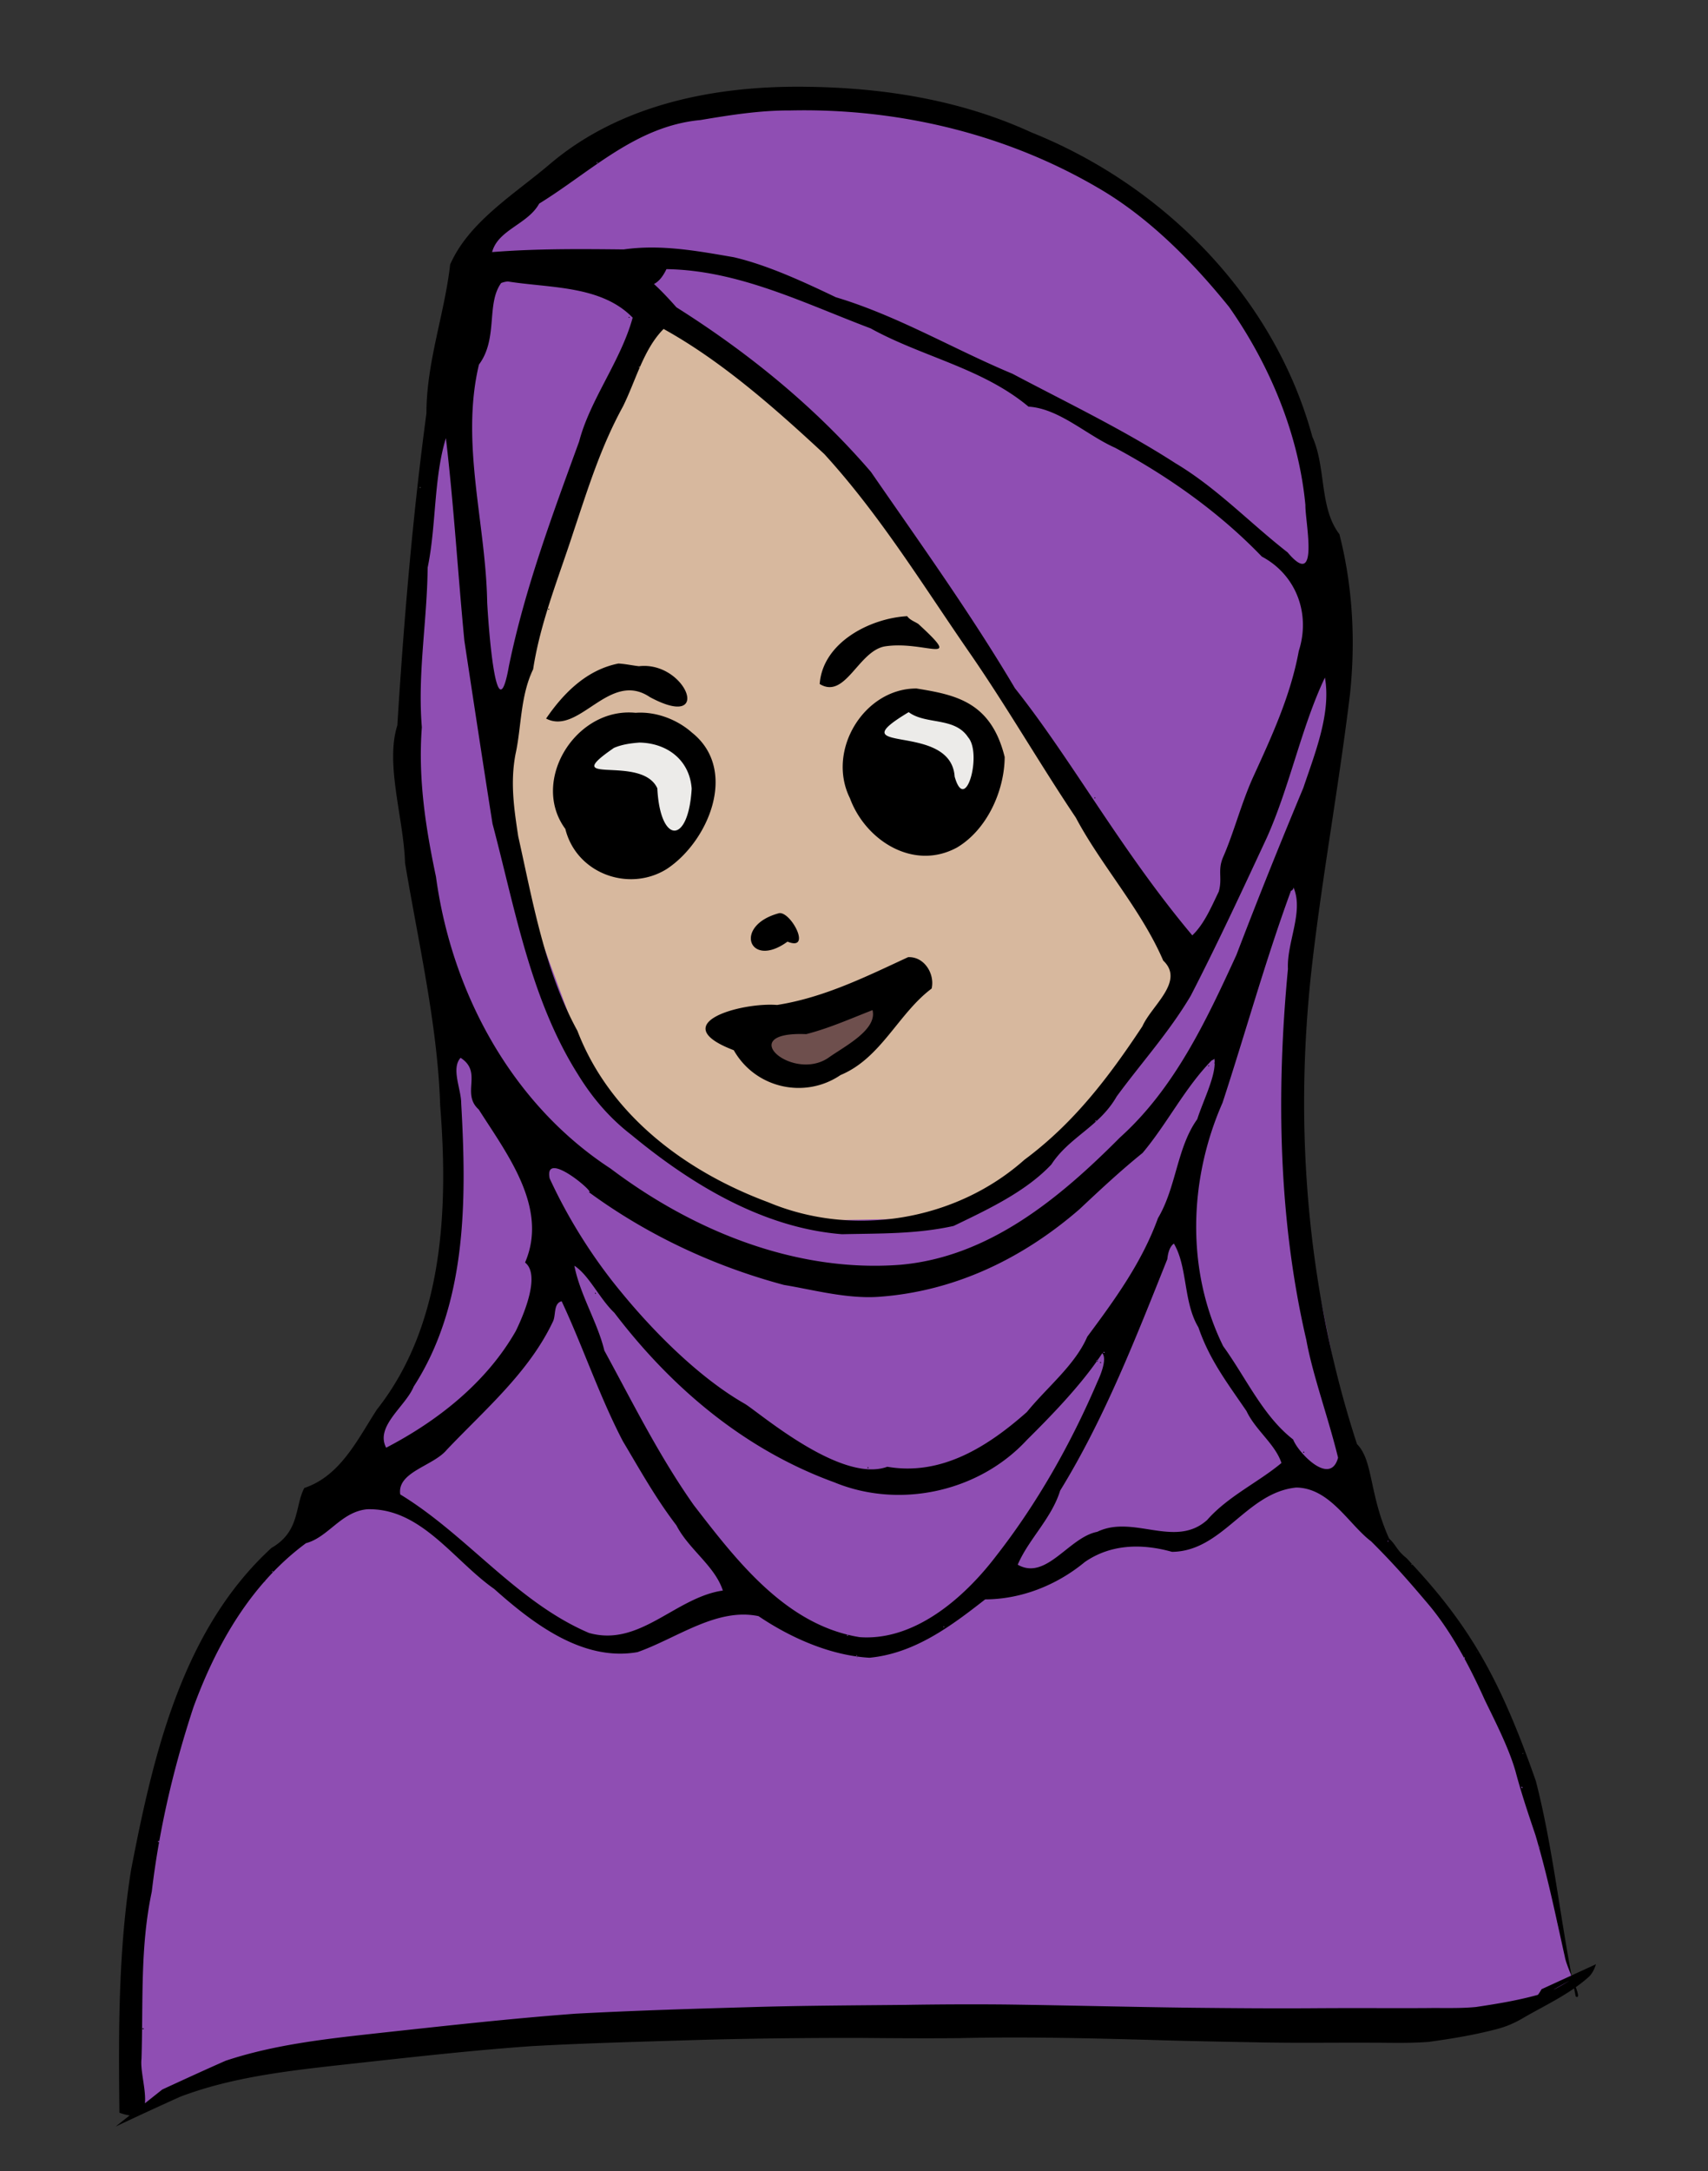
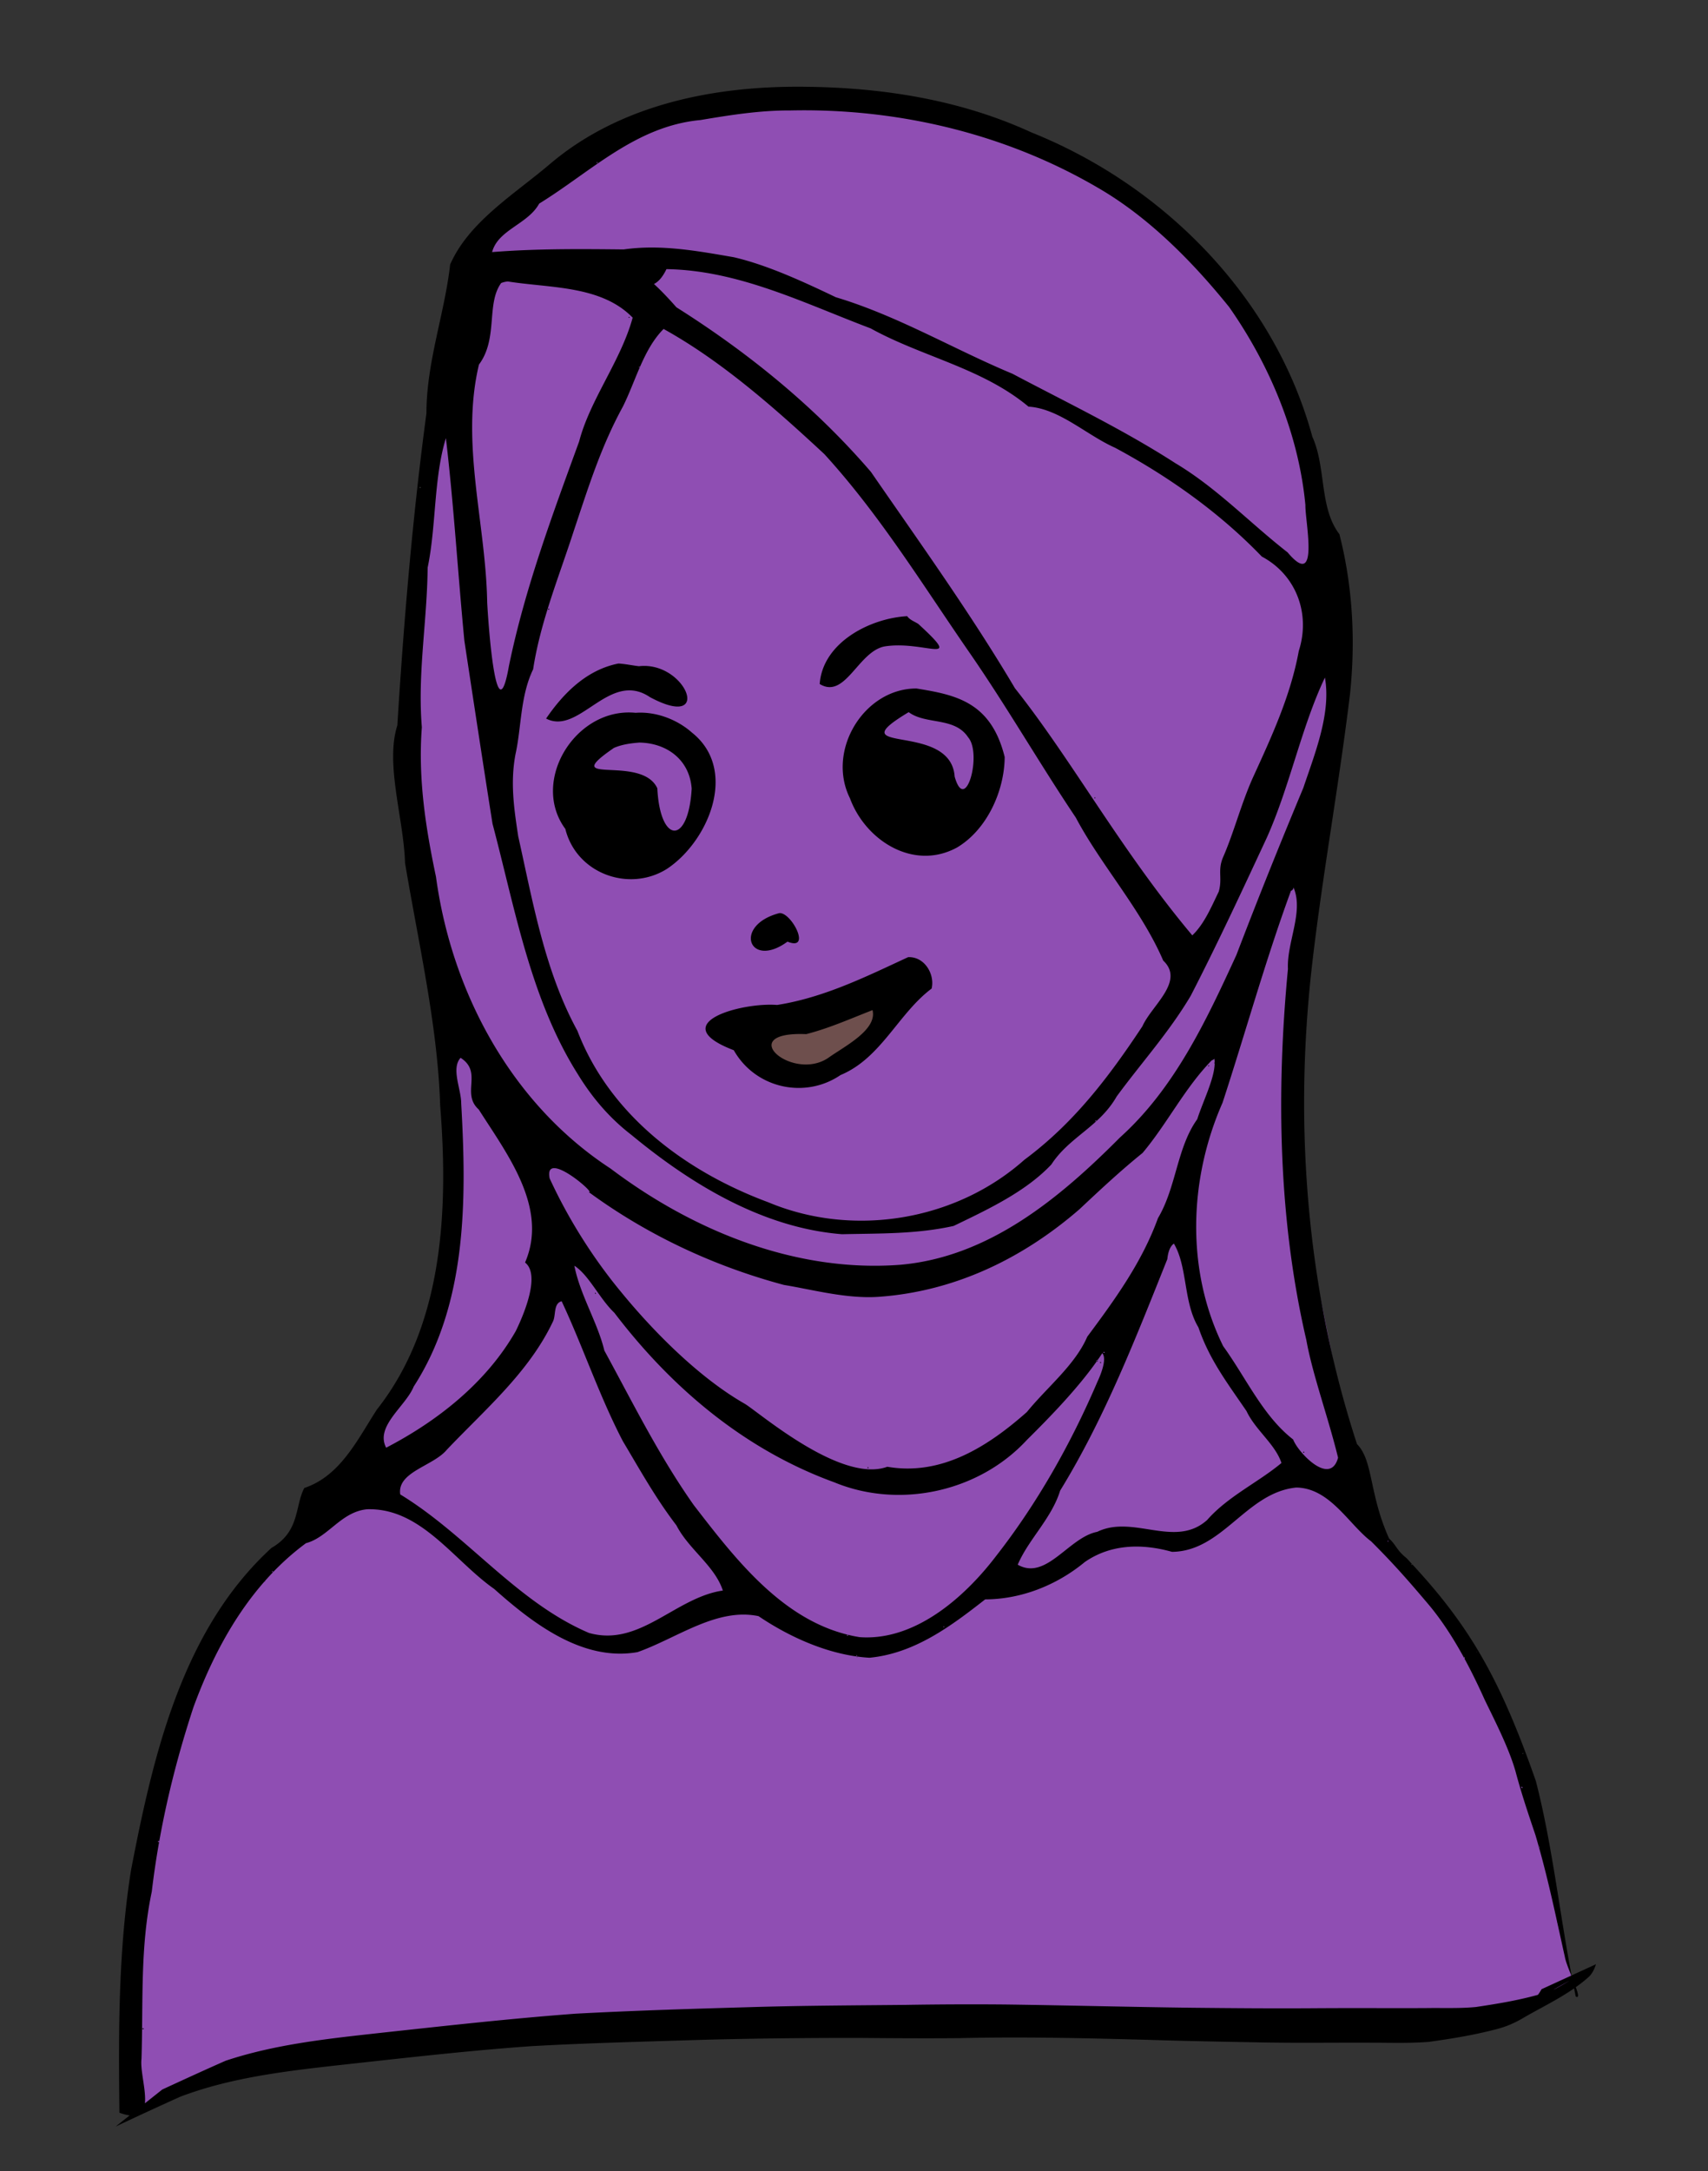
<svg xmlns="http://www.w3.org/2000/svg" width="971.4" height="1234.2" viewBox="0 0 971.4 1234.2">
  <rect x="0" y="0" width="971.4" height="1234.2" fill="#333333" stroke="none" />
  <path d="M202.403 842.452l-58.46 53.886-41.653 85.402-28.293 139.288-4.243 79.066 63.005-20.304 279.403-34.932 371.334 4.463 83.831-9.642 27.053-13.995-8.595-32.949-15.234-78.35-47.88-97.936-47.881-60.939-4.353-21.763-34.822-171.934 10.882-174.11 17.865-85.65-6.983-73.226-17.411-84.878-48.073-85.816-45.29-44.05-54.107-29.23-104.99-30.25-68.817 2.26-90.058 28.21-47.88 43.528-21.764 54.41-21.764 137.11-6.53 102.29 13.06 134.936 10.881 45.704v73.997l-2.176 56.585-28.293 63.115-19.588 32.646z" fill="#8f4eb3" fill-rule="evenodd" />
-   <path d="M370.232 179.41L285.75 396.83l1.242 80.755 52.18 141.633 65.847 54.665 59.635 19.878 67.09-1.242 28.574-11.182 31.06-27.332 34.787-28.575 47.21-69.574-2.484-14.909-120.512-181.389-65.847-90.695-60.877-58.392-33.544-26.09z" fill="#d7b89e" fill-rule="evenodd" />
-   <path d="M352.839 414.222l-27.333 21.12 28.575 33.545 29.818 14.909 16.15-26.09-3.726-27.333-23.606-17.393zM516.835 398.071l-27.333 21.12 28.575 33.545 29.817 14.909 16.151-26.09-3.727-27.333-23.605-17.393z" fill="#ecebe9" fill-rule="evenodd" />
  <path d="M506.895 562.067l-85.725 27.332 27.333 21.12h21.12l32.303-23.605 12.424-24.847z" fill="#6e4f4d" fill-rule="evenodd" />
-   <path d="M454.61 49.295c-50.57-.14-103.006 10.754-142.243 44.285-20.236 17.12-45.762 32.638-56.342 56.75-3.218 28.294-13.493 55.53-13.498 84.621-7.833 58.284-12.898 118.38-16.543 177.381-7.027 21.925 3.638 53.037 4.381 78.223 7.6 45.407 18.552 92.344 19.97 137.7 4.64 58.815 2.093 124.765-35.954 172.936-11.134 17.154-20.703 37.7-41.293 44.623-5.467 10.171-2.33 24.66-18.65 34.04-50.738 46.425-67.25 117.504-79.87 182.95-7.293 45.53-7.196 91.964-6.646 138.137 2.254.825 4.176 1.316 5.816 1.528l-7.992 6.344a2131.428 2131.428 0 0136.824-16.993c28.433-10.754 58.904-14.395 88.924-17.78 36.823-4.018 73.595-8.3 110.549-10.929 32.69-1.823 65.433-2.604 98.158-3.627 29.581-.798 59.173-1.092 88.764-1.062 18.729.182 37.456.283 56.185.133 35.846-.867 71.684-.034 107.516.947 21.846.709 43.7 1.076 65.553 1.492 10.605.178 21.213.206 31.82.178a4686.97 4686.97 0 0133.54-.027c9.71.068 19.405.29 29.089-.486 13.301-1.82 26.528-4.004 39.5-7.493 4.834-1.321 9.433-3.32 13.748-5.859 9.008-5.302 19.854-10.487 29.324-17.033.31 1.536.614 3.077.936 4.605 1.996 1.124 1.423-1.473.04-5.295 2.658-1.884 5.202-3.876 7.546-6.021 2.025-2.002 3.027-4.414 3.947-7.031l-13.91 6.377c-6.97-36.799-11.203-75.323-20.31-110.538-20.154-57.625-37.361-87.703-70.378-123.271.277.72-1.04.556-.127-.137-1.036-1.115-2.039-2.218-3.107-3.345-5.53-4.388-5.516-6.963-9.86-11.108-11.473-25.425-8.91-44.203-18.247-53.639-28.239-86.48-35.864-179.102-25.893-269.357 5.766-51.478 15.639-104.932 21.926-157.062 3.165-30.236 1.592-60.927-6.03-90.784-11.553-15.08-7.464-37.945-15.406-55.457-21.577-79.298-84.502-142.827-159.765-172.936-39.689-18.296-83.442-25.358-127.106-25.933a352.076 352.076 0 00-4.887-.047zm348.374 839.668l.127.137c-.022-.059-.032-.11-.078-.18-.023.016-.028.027-.049.043zM455.105 62.707c59.47-.365 118.574 14.307 169.516 44.145 28.559 16.558 53.465 41.682 74.45 67.693 23.024 32.845 39.572 72.188 43.359 112.601-.25 8.909 8.32 48.805-10.133 26.846-21.432-16.687-40.16-36.592-63.766-50.666-29.52-19.053-61.876-34.556-92.674-50.851-33.47-13.949-65.307-32.978-100.486-43.514-18.672-8.93-38.983-18.307-58.03-22.746-20.489-3.514-41.29-7.447-62.614-4.428-25.192-.273-49.849-.467-74.852 1.508 3.379-12.735 20.362-15.811 26.775-27.555 29.559-18.194 55.041-44.129 91.801-47.515 16.779-2.836 33.82-5.52 50.899-5.436 1.918-.043 3.837-.07 5.755-.082zM339.514 92.068c1.13.792-.627.962 0 0zm39.525 60.918c41.153.64 78.342 19.426 116.102 33.668 29.228 16.173 63.537 22.55 89.793 44.49 17.569 1.134 32.854 16.071 49.207 23.356 30.625 16.448 59.451 36.889 83.513 61.883 19.5 10.344 27.841 32.467 21.012 53.642-4.698 25.727-15.68 49.188-26.197 72.207-6.673 14.946-10.898 31.573-16.942 45.207-3.133 7.621-.183 11.603-2.375 19.393-4.199 8.593-8.182 18.325-15.052 24.865-40.825-48.648-68.333-99.556-100.864-140.474-25.105-42.386-54.152-82.784-81.9-122.973-31.67-36.839-69.58-67.674-110.629-93.566-5.22-5.921-9.425-10.204-12.775-13.252 2.364-1.152 4.831-3.7 7.107-8.446zm-90.154 7.022c24.067 3.812 53.078 2.178 70.937 20.568-6.758 24.626-24.227 46.536-30.435 70.358-15.235 41.842-30.913 83.747-39.932 127.593-7.15 40.492-11.648-22.404-12.377-36.082-.723-44.826-15.324-90.532-4.687-135.197 11.058-14.871 4.004-34.473 12.644-46.371 1.232-.46 2.53-.803 3.85-.87zm68.998 20.039c-1.13.8.627.956 0 0zm19.53 6.95c32.952 18.227 63.288 45.004 91.411 71.12 32.072 35.107 56.625 75.462 83.301 113.926 20.828 30.214 39.39 62.434 59.736 92.72 14.223 26.892 37.227 52.278 49.703 81.268 12.492 11.768-6.633 25.54-11.818 37.307-19.16 28.951-39.002 55.067-67.107 75.9-38.943 34.667-97.332 44.46-145.729 24.16-46.664-17.314-90.081-49.37-108.514-97.453-18.604-33.98-25.296-73.118-33.66-110.533-2.375-15.64-4.623-30.624-1.525-46.834 3.325-14.825 2.64-32.91 10-48.119 4.124-26.976 14.715-52.647 23.174-78.852 8.262-24.657 15.354-47.617 27.896-70.517 3.483-6.995 6.307-14.741 9.555-22.192-.308.047-.693-.085-.207-.529.171.063.28.122.357.178 3.502-7.989 7.516-15.615 13.426-21.55zm-13.427 21.55l-.15.351c.23-.034.408-.168.15-.351zm-110.39 40.51c4.443 37.39 6.828 77.003 10.511 115.166 5.163 34.087 10.65 70.142 16.008 104.039 12.856 48.431 21.59 99.675 48.524 142.379 8.226 13.41 18.045 24.91 30.48 34.49 33.88 27.994 74.748 52.892 119.754 56.445 21.673-.502 42.177.004 63.496-4.709 19.552-9.424 41.065-19.5 55.582-34.947 10.189-15.654 27.28-21.375 37.115-38.617 14.357-19.546 29.83-36.503 42.164-57.317 15.01-29.116 29.27-59.791 43.301-89.922 13.13-29.363 19.686-62.999 32.996-90.914 3.601 20.288-5.695 43.082-12.267 62.67-13.227 31.635-25.83 62.989-38.076 95.018-17.095 37.202-35.13 75.798-66.213 103.738-34.13 34.325-74.518 68.05-125.131 72.385-59.34 4.49-117.796-19.407-164.563-54.69-56.285-36.702-90.395-100.11-99.322-165.884-5.934-28.114-10.244-56.012-8.037-85.006-2.533-30.531 3.024-60.235 3.293-90.707 4.926-23.435 3.388-50.855 10.385-73.617zm-14.73 27.7c1.649.65-1.19 1.037 0 0zm73.173 69.175c-1.178.86 1.179.86 0 0zm203.9 4.322c-21.21 1.188-48.075 15.047-49.742 38.566 14.561 8.862 21.832-18.49 36.885-21.363 22.57-3.63 45.94 11.754 19.19-12.793-2.101-1.371-4.757-2.186-6.333-4.41zm-164.218 26.918c-18.074 3.558-31.265 16.845-41.135 31.285 18.9 9.8 35.955-27.815 59.094-12.162 36.265 19.438 20.544-20.687-6.295-17.596-3.866-.447-7.773-1.312-11.664-1.527zm-49.266 6.262c-.208.133-.029.806 0 0zm218.797 7.928c-29.74-.088-51.393 35.153-37.861 62.382 8.804 23.94 36.103 41.491 60.892 28.012 16.957-10.076 26.98-32.023 27.113-51.457-7.777-31.432-27.966-35.325-50.144-38.937zm-4.416 13.474c9.736 7.237 26.135 2.59 33.78 14.289 8.059 9.21-1.461 44.297-7.667 22.342-2.138-31.807-67.324-11.818-26.459-36.469zm-158.5.164c-32.386-.605-56.306 39.758-36.805 66.2 6.253 25.284 36.027 36.18 57.598 22.82 23.756-15.56 41.044-56.39 14.412-77.583-8.454-7.512-20.558-12.099-32.045-11.25a38.867 38.867 0 00-3.16-.187zm5.316 17.11c15.674.244 28.592 9.836 29.733 26.228-1.87 32.089-17.95 31.49-19.547-.262-9.06-19.634-57.23-.557-24.649-22.955 4.577-1.965 9.548-2.637 14.463-3.012zm259.135 31.074c-1.233.844.856.685 0 0zm112.848 51.218c6.007 13.712-3.88 31.317-3.133 46.368-6.683 69.89-5.494 142.504 10.469 210.964 3.468 19.514 12.631 44.534 18.033 66.875-4.502 16.653-23.05-3.378-25.524-10.341-17.145-13.268-26.751-35.022-39.828-53.086-21.276-43.193-19.497-94.927-.347-138.354 13.138-40.105 24.35-80.807 38.902-120.455.82-.261 1.517-1.074 1.428-1.97zm-291.8 14.65a3.143 3.143 0 00-.647.009c-26.507 6.97-17.118 32.108 4.687 16.197 13.609 5.54 2.8-15.62-4.04-16.205zm73.472 25.022c-.282-.005-.566 0-.854.016-23.778 11.018-47.814 22.975-74.469 27.162-20.304-1.622-64.416 10.56-24.66 25.73 12.312 21.705 40.457 27.895 60.729 14.104 23.093-9.599 32.822-34.954 51.8-49.156 1.875-8.042-3.825-17.706-12.546-17.856zm-21.078 30.11c2.762 10.906-15.027 20.124-24.295 26.53-20.422 15.323-55.338-14.625-13.42-12.882 13.068-3.342 25.206-8.783 37.715-13.648zM261.943 601.29c12.848 8.266.123 20.21 10.336 29.383 16.11 25.343 39.788 55.913 26.34 86.988 8.568 6.691.094 27.97-5.277 38.955-16.638 29.18-44.357 51.06-73.72 66.31-6.417-12.257 11.121-23.53 15.66-34.751 30.505-47.17 30.104-106.949 27.015-161.03.023-8.075-5.87-19.687-.354-25.855zm428.703.563c.118.643.166 1.333.182 2.044-.347.342-.238.515-.006.555-.09 8.727-6.776 21.85-9.896 31.727-11.616 16.168-11.871 38.652-22.34 56.242-9.093 25.064-24.415 46.176-40.211 67.4-6.962 16.14-22.94 28.772-34.332 42.797-21.89 19.384-48.408 36.503-79.389 31.133-26.18 9.604-72.28-30.377-80.967-35.736-25.022-14.236-50.713-39.522-70.353-63.48-16.168-19.489-30.287-41.999-40.717-64.688-3.525-17.252 27.293 9.447 22.125 7.687 33.373 24.505 71.43 42.265 111.18 52.873 15.808 2.566 35.471 7.988 53.707 6.752 43.162-3.029 81.855-21.63 114.36-49.84 11.738-11.028 23.518-22.02 35.84-31.947 14.086-16.767 23.976-36.91 39.25-52.555l1.01-.504zm-3.156 3.65c-1.126.794.627.96 0 0zm-64.154 31.23c.626.96-1.126.794 0 0zm44.293 70.155c7.877 13.309 5.308 33.266 13.951 47.63 6.32 18.462 16.323 31.418 27.36 47.596 5.092 10.838 16.255 18.664 19.874 29.485-13.01 10.92-30.431 18.917-42.324 32.47-18.3 16.308-41.922-3.311-62.455 6.67-16.223 3.131-28.993 27.943-45.215 18.688 6.06-14.33 19.274-26.309 24.121-42.108 25.228-41.021 42.886-86.437 60.96-131.59.314-2.992 1.133-6.972 3.728-8.841zM326.662 719.48c8.25 5.26 14.269 18.693 22.727 26.725 32.572 42.731 74.063 77.81 125.052 96.373 36.948 15.274 82.17 5.606 109.577-24.057 13.707-13.572 28.74-29.177 39.623-44.537-.222-.123-.277-.433.367-.916.059.072.1.136.14.2a146.902 146.902 0 002.762-4.067c2.5 2.885-.074 10.49-2.797 16.31-15.004 35.084-34.252 69.13-57.531 98.9-18.244 23.957-46.507 48.508-77.71 46.193-41.916-6.802-69.962-43.543-94.349-75.112-19.885-28.257-34.307-57.53-50.808-87.787-3.825-15.977-13.809-31.618-17.053-48.225zm297.486 53.788c-.167.238-.338.477-.507.716.308.171.936-.032.507-.716zm-285.615-38.48c-.626.96 1.126.793 0 0zm-19.111 4.872c11.93 25.372 21.48 54.021 34.842 79.604 9.917 16.598 18.59 32.31 30.44 47.795 6.999 13.654 21.833 22.997 26.403 37.056-27.08 3.939-47.227 32.302-76.156 24.096-41.228-17.62-69.29-55.584-107.322-78.734-1.922-12.838 18.798-16.101 26.465-25.366 21.709-22.856 46.765-44.066 60.416-72.976 1.744-3.603.166-10.208 4.912-11.475zM627.9 768.367c1.174.865-1.176.855 0 0zm-2.091 5.824c-.955.88 1.491.542 0 0zm115.67 50.926c-1.174.865 1.176.855 0 0zm-247.907 8.846c-.955.88 1.492.542 0 0zm243.65 11.605c19.233.26 29.931 21.05 42.602 30.592 12.792 12.738 21.414 22.602 33.041 36.358 7.503 9.025 14.037 19.297 19.793 29.841-.005-.1.016-.22.123-.384.728.513.258.757 0 .61 4.258 7.819 8.092 15.783 11.567 23.5 5.594 11.617 13.765 27.344 17.595 40.86 3.443 12.864 7.08 23.574 11.342 36.225.65 2.172 1.256 4.334 1.865 6.496.066-.019.098-.04.192-.057.594.45.267.532-.072.47 5.95 21.177 10.152 41.866 14.742 62.374.463 2.53 2.05 6.541 3.646 10.52l-16.933 7.763c-.624 1.13-1.28 2.2-2.05 3.186-11.555 3.224-23.353 5.146-35.234 6.92-9.564.923-19.166.443-28.77.617-11.165.045-22.33.03-33.497 0a4151.74 4151.74 0 00-32.153.094c-22.384.136-44.767-.05-67.15-.284-35.46-.434-70.909-1.38-106.367-1.855-18.906-.17-37.81-.085-56.715.232-29.75.29-59.504.393-89.242 1.313-32.84.932-65.687 1.943-98.492 3.703-36.984 2.785-73.833 6.893-110.702 10.895-29.59 3.278-59.58 6.392-87.972 15.812-12.095 5.322-24.092 10.852-36.094 16.379l-9.873 7.838c.78-7.385-2.755-18.816-1.94-25.266 1.007-32.827-.85-63.422 5.852-95.076a486.735 486.735 0 014.188-28.271c-.305.22-1.386-.1-.213-.561.14.123.217.222.26.307 4.634-26.003 11.264-51.359 19.43-76.2 9.474-25.883 22.373-51.021 40.515-71.638.28.027.644-.008.154-.172 6.98-7.91 14.733-15.155 23.365-21.514 12.658-3.346 19.967-17.88 34.784-19.281 30.647-.9 49.2 29.149 72.246 45.28 22.157 19.754 50.42 41.402 81.527 35.927 22.423-7.894 45.012-25.415 68.818-20.453 17.162 11.587 36.81 20.267 55.756 22.912a6.167 6.167 0 01-.135-.834c.356.18.487.57.504.879 2.345.318 4.68.56 6.996.685 25.828-2.465 46.725-18.278 65.78-33.166 20.69-.079 40.822-8.16 56.611-21.195 14.966-10.434 32.898-10.552 49.66-5.828 28.887-.309 42.181-33.722 70.65-36.549zm-249.697 96.053c-.123-.017-.246-.028-.369-.045.182.747.394.486.37.045zM90.561 1046.715l-.047.254c.073-.053.107-.132.047-.254zm784.709 3.365l-.12-.414c-.524.152-.219.353.12.414zM832.78 942.586c-.04-.076-.082-.151-.123-.227.006.108.05.186.123.227zm-43.422-66.97c.717 1.014-.398 1.083 0 0zm-634.45 17.333c1.125.794-.627.96 0 0zm381.76 31.356c.722 1.002-.398 1.096 0 0zm-54.57 4.91c.627.961-1.13.792 0 0zm357.876 9.78c.973.311-1.22.194 0 0zm26.23 57.38c.626.96-1.126.794 0 0zm-.894 19.209c1.658.797-.505 1.31 0 0zm27.013 110.445c.127-.04-3.167 1.922-4.38 2.61-2.518 1.426-3.464 1.95-4.499 2.384 2.728-1.54 5.191-2.938 8.598-4.843.174-.097.263-.145.281-.15zm-29.197 16.68c-.868.538-.808.492 0 0zm-781.664 10.148c-1.65.65 1.19 1.036 0 0z" />
+   <path d="M454.61 49.295c-50.57-.14-103.006 10.754-142.243 44.285-20.236 17.12-45.762 32.638-56.342 56.75-3.218 28.294-13.493 55.53-13.498 84.621-7.833 58.284-12.898 118.38-16.543 177.381-7.027 21.925 3.638 53.037 4.381 78.223 7.6 45.407 18.552 92.344 19.97 137.7 4.64 58.815 2.093 124.765-35.954 172.936-11.134 17.154-20.703 37.7-41.293 44.623-5.467 10.171-2.33 24.66-18.65 34.04-50.738 46.425-67.25 117.504-79.87 182.95-7.293 45.53-7.196 91.964-6.646 138.137 2.254.825 4.176 1.316 5.816 1.528l-7.992 6.344a2131.428 2131.428 0 0136.824-16.993c28.433-10.754 58.904-14.395 88.924-17.78 36.823-4.018 73.595-8.3 110.549-10.929 32.69-1.823 65.433-2.604 98.158-3.627 29.581-.798 59.173-1.092 88.764-1.062 18.729.182 37.456.283 56.185.133 35.846-.867 71.684-.034 107.516.947 21.846.709 43.7 1.076 65.553 1.492 10.605.178 21.213.206 31.82.178a4686.97 4686.97 0 0133.54-.027c9.71.068 19.405.29 29.089-.486 13.301-1.82 26.528-4.004 39.5-7.493 4.834-1.321 9.433-3.32 13.748-5.859 9.008-5.302 19.854-10.487 29.324-17.033.31 1.536.614 3.077.936 4.605 1.996 1.124 1.423-1.473.04-5.295 2.658-1.884 5.202-3.876 7.546-6.021 2.025-2.002 3.027-4.414 3.947-7.031l-13.91 6.377c-6.97-36.799-11.203-75.323-20.31-110.538-20.154-57.625-37.361-87.703-70.378-123.271.277.72-1.04.556-.127-.137-1.036-1.115-2.039-2.218-3.107-3.345-5.53-4.388-5.516-6.963-9.86-11.108-11.473-25.425-8.91-44.203-18.247-53.639-28.239-86.48-35.864-179.102-25.893-269.357 5.766-51.478 15.639-104.932 21.926-157.062 3.165-30.236 1.592-60.927-6.03-90.784-11.553-15.08-7.464-37.945-15.406-55.457-21.577-79.298-84.502-142.827-159.765-172.936-39.689-18.296-83.442-25.358-127.106-25.933a352.076 352.076 0 00-4.887-.047zm348.374 839.668l.127.137c-.022-.059-.032-.11-.078-.18-.023.016-.028.027-.049.043zM455.105 62.707c59.47-.365 118.574 14.307 169.516 44.145 28.559 16.558 53.465 41.682 74.45 67.693 23.024 32.845 39.572 72.188 43.359 112.601-.25 8.909 8.32 48.805-10.133 26.846-21.432-16.687-40.16-36.592-63.766-50.666-29.52-19.053-61.876-34.556-92.674-50.851-33.47-13.949-65.307-32.978-100.486-43.514-18.672-8.93-38.983-18.307-58.03-22.746-20.489-3.514-41.29-7.447-62.614-4.428-25.192-.273-49.849-.467-74.852 1.508 3.379-12.735 20.362-15.811 26.775-27.555 29.559-18.194 55.041-44.129 91.801-47.515 16.779-2.836 33.82-5.52 50.899-5.436 1.918-.043 3.837-.07 5.755-.082zM339.514 92.068c1.13.792-.627.962 0 0zm39.525 60.918c41.153.64 78.342 19.426 116.102 33.668 29.228 16.173 63.537 22.55 89.793 44.49 17.569 1.134 32.854 16.071 49.207 23.356 30.625 16.448 59.451 36.889 83.513 61.883 19.5 10.344 27.841 32.467 21.012 53.642-4.698 25.727-15.68 49.188-26.197 72.207-6.673 14.946-10.898 31.573-16.942 45.207-3.133 7.621-.183 11.603-2.375 19.393-4.199 8.593-8.182 18.325-15.052 24.865-40.825-48.648-68.333-99.556-100.864-140.474-25.105-42.386-54.152-82.784-81.9-122.973-31.67-36.839-69.58-67.674-110.629-93.566-5.22-5.921-9.425-10.204-12.775-13.252 2.364-1.152 4.831-3.7 7.107-8.446zm-90.154 7.022c24.067 3.812 53.078 2.178 70.937 20.568-6.758 24.626-24.227 46.536-30.435 70.358-15.235 41.842-30.913 83.747-39.932 127.593-7.15 40.492-11.648-22.404-12.377-36.082-.723-44.826-15.324-90.532-4.687-135.197 11.058-14.871 4.004-34.473 12.644-46.371 1.232-.46 2.53-.803 3.85-.87zm68.998 20.039c-1.13.8.627.956 0 0zm19.53 6.95c32.952 18.227 63.288 45.004 91.411 71.12 32.072 35.107 56.625 75.462 83.301 113.926 20.828 30.214 39.39 62.434 59.736 92.72 14.223 26.892 37.227 52.278 49.703 81.268 12.492 11.768-6.633 25.54-11.818 37.307-19.16 28.951-39.002 55.067-67.107 75.9-38.943 34.667-97.332 44.46-145.729 24.16-46.664-17.314-90.081-49.37-108.514-97.453-18.604-33.98-25.296-73.118-33.66-110.533-2.375-15.64-4.623-30.624-1.525-46.834 3.325-14.825 2.64-32.91 10-48.119 4.124-26.976 14.715-52.647 23.174-78.852 8.262-24.657 15.354-47.617 27.896-70.517 3.483-6.995 6.307-14.741 9.555-22.192-.308.047-.693-.085-.207-.529.171.063.28.122.357.178 3.502-7.989 7.516-15.615 13.426-21.55zm-13.427 21.55l-.15.351c.23-.034.408-.168.15-.351zm-110.39 40.51c4.443 37.39 6.828 77.003 10.511 115.166 5.163 34.087 10.65 70.142 16.008 104.039 12.856 48.431 21.59 99.675 48.524 142.379 8.226 13.41 18.045 24.91 30.48 34.49 33.88 27.994 74.748 52.892 119.754 56.445 21.673-.502 42.177.004 63.496-4.709 19.552-9.424 41.065-19.5 55.582-34.947 10.189-15.654 27.28-21.375 37.115-38.617 14.357-19.546 29.83-36.503 42.164-57.317 15.01-29.116 29.27-59.791 43.301-89.922 13.13-29.363 19.686-62.999 32.996-90.914 3.601 20.288-5.695 43.082-12.267 62.67-13.227 31.635-25.83 62.989-38.076 95.018-17.095 37.202-35.13 75.798-66.213 103.738-34.13 34.325-74.518 68.05-125.131 72.385-59.34 4.49-117.796-19.407-164.563-54.69-56.285-36.702-90.395-100.11-99.322-165.884-5.934-28.114-10.244-56.012-8.037-85.006-2.533-30.531 3.024-60.235 3.293-90.707 4.926-23.435 3.388-50.855 10.385-73.617zm-14.73 27.7c1.649.65-1.19 1.037 0 0zm73.173 69.175c-1.178.86 1.179.86 0 0zm203.9 4.322c-21.21 1.188-48.075 15.047-49.742 38.566 14.561 8.862 21.832-18.49 36.885-21.363 22.57-3.63 45.94 11.754 19.19-12.793-2.101-1.371-4.757-2.186-6.333-4.41zm-164.218 26.918c-18.074 3.558-31.265 16.845-41.135 31.285 18.9 9.8 35.955-27.815 59.094-12.162 36.265 19.438 20.544-20.687-6.295-17.596-3.866-.447-7.773-1.312-11.664-1.527zm-49.266 6.262c-.208.133-.029.806 0 0zm218.797 7.928c-29.74-.088-51.393 35.153-37.861 62.382 8.804 23.94 36.103 41.491 60.892 28.012 16.957-10.076 26.98-32.023 27.113-51.457-7.777-31.432-27.966-35.325-50.144-38.937zm-4.416 13.474c9.736 7.237 26.135 2.59 33.78 14.289 8.059 9.21-1.461 44.297-7.667 22.342-2.138-31.807-67.324-11.818-26.459-36.469zm-158.5.164c-32.386-.605-56.306 39.758-36.805 66.2 6.253 25.284 36.027 36.18 57.598 22.82 23.756-15.56 41.044-56.39 14.412-77.583-8.454-7.512-20.558-12.099-32.045-11.25a38.867 38.867 0 00-3.16-.187zm5.316 17.11c15.674.244 28.592 9.836 29.733 26.228-1.87 32.089-17.95 31.49-19.547-.262-9.06-19.634-57.23-.557-24.649-22.955 4.577-1.965 9.548-2.637 14.463-3.012zm259.135 31.074c-1.233.844.856.685 0 0zm112.848 51.218c6.007 13.712-3.88 31.317-3.133 46.368-6.683 69.89-5.494 142.504 10.469 210.964 3.468 19.514 12.631 44.534 18.033 66.875-4.502 16.653-23.05-3.378-25.524-10.341-17.145-13.268-26.751-35.022-39.828-53.086-21.276-43.193-19.497-94.927-.347-138.354 13.138-40.105 24.35-80.807 38.902-120.455.82-.261 1.517-1.074 1.428-1.97zm-291.8 14.65a3.143 3.143 0 00-.647.009c-26.507 6.97-17.118 32.108 4.687 16.197 13.609 5.54 2.8-15.62-4.04-16.205zm73.472 25.022c-.282-.005-.566 0-.854.016-23.778 11.018-47.814 22.975-74.469 27.162-20.304-1.622-64.416 10.56-24.66 25.73 12.312 21.705 40.457 27.895 60.729 14.104 23.093-9.599 32.822-34.954 51.8-49.156 1.875-8.042-3.825-17.706-12.546-17.856zm-21.078 30.11c2.762 10.906-15.027 20.124-24.295 26.53-20.422 15.323-55.338-14.625-13.42-12.882 13.068-3.342 25.206-8.783 37.715-13.648zM261.943 601.29c12.848 8.266.123 20.21 10.336 29.383 16.11 25.343 39.788 55.913 26.34 86.988 8.568 6.691.094 27.97-5.277 38.955-16.638 29.18-44.357 51.06-73.72 66.31-6.417-12.257 11.121-23.53 15.66-34.751 30.505-47.17 30.104-106.949 27.015-161.03.023-8.075-5.87-19.687-.354-25.855zm428.703.563c.118.643.166 1.333.182 2.044-.347.342-.238.515-.006.555-.09 8.727-6.776 21.85-9.896 31.727-11.616 16.168-11.871 38.652-22.34 56.242-9.093 25.064-24.415 46.176-40.211 67.4-6.962 16.14-22.94 28.772-34.332 42.797-21.89 19.384-48.408 36.503-79.389 31.133-26.18 9.604-72.28-30.377-80.967-35.736-25.022-14.236-50.713-39.522-70.353-63.48-16.168-19.489-30.287-41.999-40.717-64.688-3.525-17.252 27.293 9.447 22.125 7.687 33.373 24.505 71.43 42.265 111.18 52.873 15.808 2.566 35.471 7.988 53.707 6.752 43.162-3.029 81.855-21.63 114.36-49.84 11.738-11.028 23.518-22.02 35.84-31.947 14.086-16.767 23.976-36.91 39.25-52.555l1.01-.504zm-3.156 3.65c-1.126.794.627.96 0 0zm-64.154 31.23c.626.96-1.126.794 0 0zm44.293 70.155c7.877 13.309 5.308 33.266 13.951 47.63 6.32 18.462 16.323 31.418 27.36 47.596 5.092 10.838 16.255 18.664 19.874 29.485-13.01 10.92-30.431 18.917-42.324 32.47-18.3 16.308-41.922-3.311-62.455 6.67-16.223 3.131-28.993 27.943-45.215 18.688 6.06-14.33 19.274-26.309 24.121-42.108 25.228-41.021 42.886-86.437 60.96-131.59.314-2.992 1.133-6.972 3.728-8.841zM326.662 719.48c8.25 5.26 14.269 18.693 22.727 26.725 32.572 42.731 74.063 77.81 125.052 96.373 36.948 15.274 82.17 5.606 109.577-24.057 13.707-13.572 28.74-29.177 39.623-44.537-.222-.123-.277-.433.367-.916.059.072.1.136.14.2a146.902 146.902 0 002.762-4.067c2.5 2.885-.074 10.49-2.797 16.31-15.004 35.084-34.252 69.13-57.531 98.9-18.244 23.957-46.507 48.508-77.71 46.193-41.916-6.802-69.962-43.543-94.349-75.112-19.885-28.257-34.307-57.53-50.808-87.787-3.825-15.977-13.809-31.618-17.053-48.225zm297.486 53.788c-.167.238-.338.477-.507.716.308.171.936-.032.507-.716zm-285.615-38.48c-.626.96 1.126.793 0 0zm-19.111 4.872c11.93 25.372 21.48 54.021 34.842 79.604 9.917 16.598 18.59 32.31 30.44 47.795 6.999 13.654 21.833 22.997 26.403 37.056-27.08 3.939-47.227 32.302-76.156 24.096-41.228-17.62-69.29-55.584-107.322-78.734-1.922-12.838 18.798-16.101 26.465-25.366 21.709-22.856 46.765-44.066 60.416-72.976 1.744-3.603.166-10.208 4.912-11.475zM627.9 768.367c1.174.865-1.176.855 0 0zm-2.091 5.824c-.955.88 1.491.542 0 0zm115.67 50.926c-1.174.865 1.176.855 0 0zm-247.907 8.846c-.955.88 1.492.542 0 0zm243.65 11.605c19.233.26 29.931 21.05 42.602 30.592 12.792 12.738 21.414 22.602 33.041 36.358 7.503 9.025 14.037 19.297 19.793 29.841-.005-.1.016-.22.123-.384.728.513.258.757 0 .61 4.258 7.819 8.092 15.783 11.567 23.5 5.594 11.617 13.765 27.344 17.595 40.86 3.443 12.864 7.08 23.574 11.342 36.225.65 2.172 1.256 4.334 1.865 6.496.066-.019.098-.04.192-.057.594.45.267.532-.072.47 5.95 21.177 10.152 41.866 14.742 62.374.463 2.53 2.05 6.541 3.646 10.52l-16.933 7.763c-.624 1.13-1.28 2.2-2.05 3.186-11.555 3.224-23.353 5.146-35.234 6.92-9.564.923-19.166.443-28.77.617-11.165.045-22.33.03-33.497 0a4151.74 4151.74 0 00-32.153.094c-22.384.136-44.767-.05-67.15-.284-35.46-.434-70.909-1.38-106.367-1.855-18.906-.17-37.81-.085-56.715.232-29.75.29-59.504.393-89.242 1.313-32.84.932-65.687 1.943-98.492 3.703-36.984 2.785-73.833 6.893-110.702 10.895-29.59 3.278-59.58 6.392-87.972 15.812-12.095 5.322-24.092 10.852-36.094 16.379l-9.873 7.838c.78-7.385-2.755-18.816-1.94-25.266 1.007-32.827-.85-63.422 5.852-95.076a486.735 486.735 0 014.188-28.271c-.305.22-1.386-.1-.213-.561.14.123.217.222.26.307 4.634-26.003 11.264-51.359 19.43-76.2 9.474-25.883 22.373-51.021 40.515-71.638.28.027.644-.008.154-.172 6.98-7.91 14.733-15.155 23.365-21.514 12.658-3.346 19.967-17.88 34.784-19.281 30.647-.9 49.2 29.149 72.246 45.28 22.157 19.754 50.42 41.402 81.527 35.927 22.423-7.894 45.012-25.415 68.818-20.453 17.162 11.587 36.81 20.267 55.756 22.912a6.167 6.167 0 01-.135-.834c.356.18.487.57.504.879 2.345.318 4.68.56 6.996.685 25.828-2.465 46.725-18.278 65.78-33.166 20.69-.079 40.822-8.16 56.611-21.195 14.966-10.434 32.898-10.552 49.66-5.828 28.887-.309 42.181-33.722 70.65-36.549zm-249.697 96.053c-.123-.017-.246-.028-.369-.045.182.747.394.486.37.045zM90.561 1046.715l-.047.254c.073-.053.107-.132.047-.254zm784.709 3.365l-.12-.414c-.524.152-.219.353.12.414zM832.78 942.586c-.04-.076-.082-.151-.123-.227.006.108.05.186.123.227zm-43.422-66.97c.717 1.014-.398 1.083 0 0zm-634.45 17.333c1.125.794-.627.96 0 0zm381.76 31.356c.722 1.002-.398 1.096 0 0zm-54.57 4.91c.627.961-1.13.792 0 0m357.876 9.78c.973.311-1.22.194 0 0zm26.23 57.38c.626.96-1.126.794 0 0zm-.894 19.209c1.658.797-.505 1.31 0 0zm27.013 110.445c.127-.04-3.167 1.922-4.38 2.61-2.518 1.426-3.464 1.95-4.499 2.384 2.728-1.54 5.191-2.938 8.598-4.843.174-.097.263-.145.281-.15zm-29.197 16.68c-.868.538-.808.492 0 0zm-781.664 10.148c-1.65.65 1.19 1.036 0 0z" />
</svg>